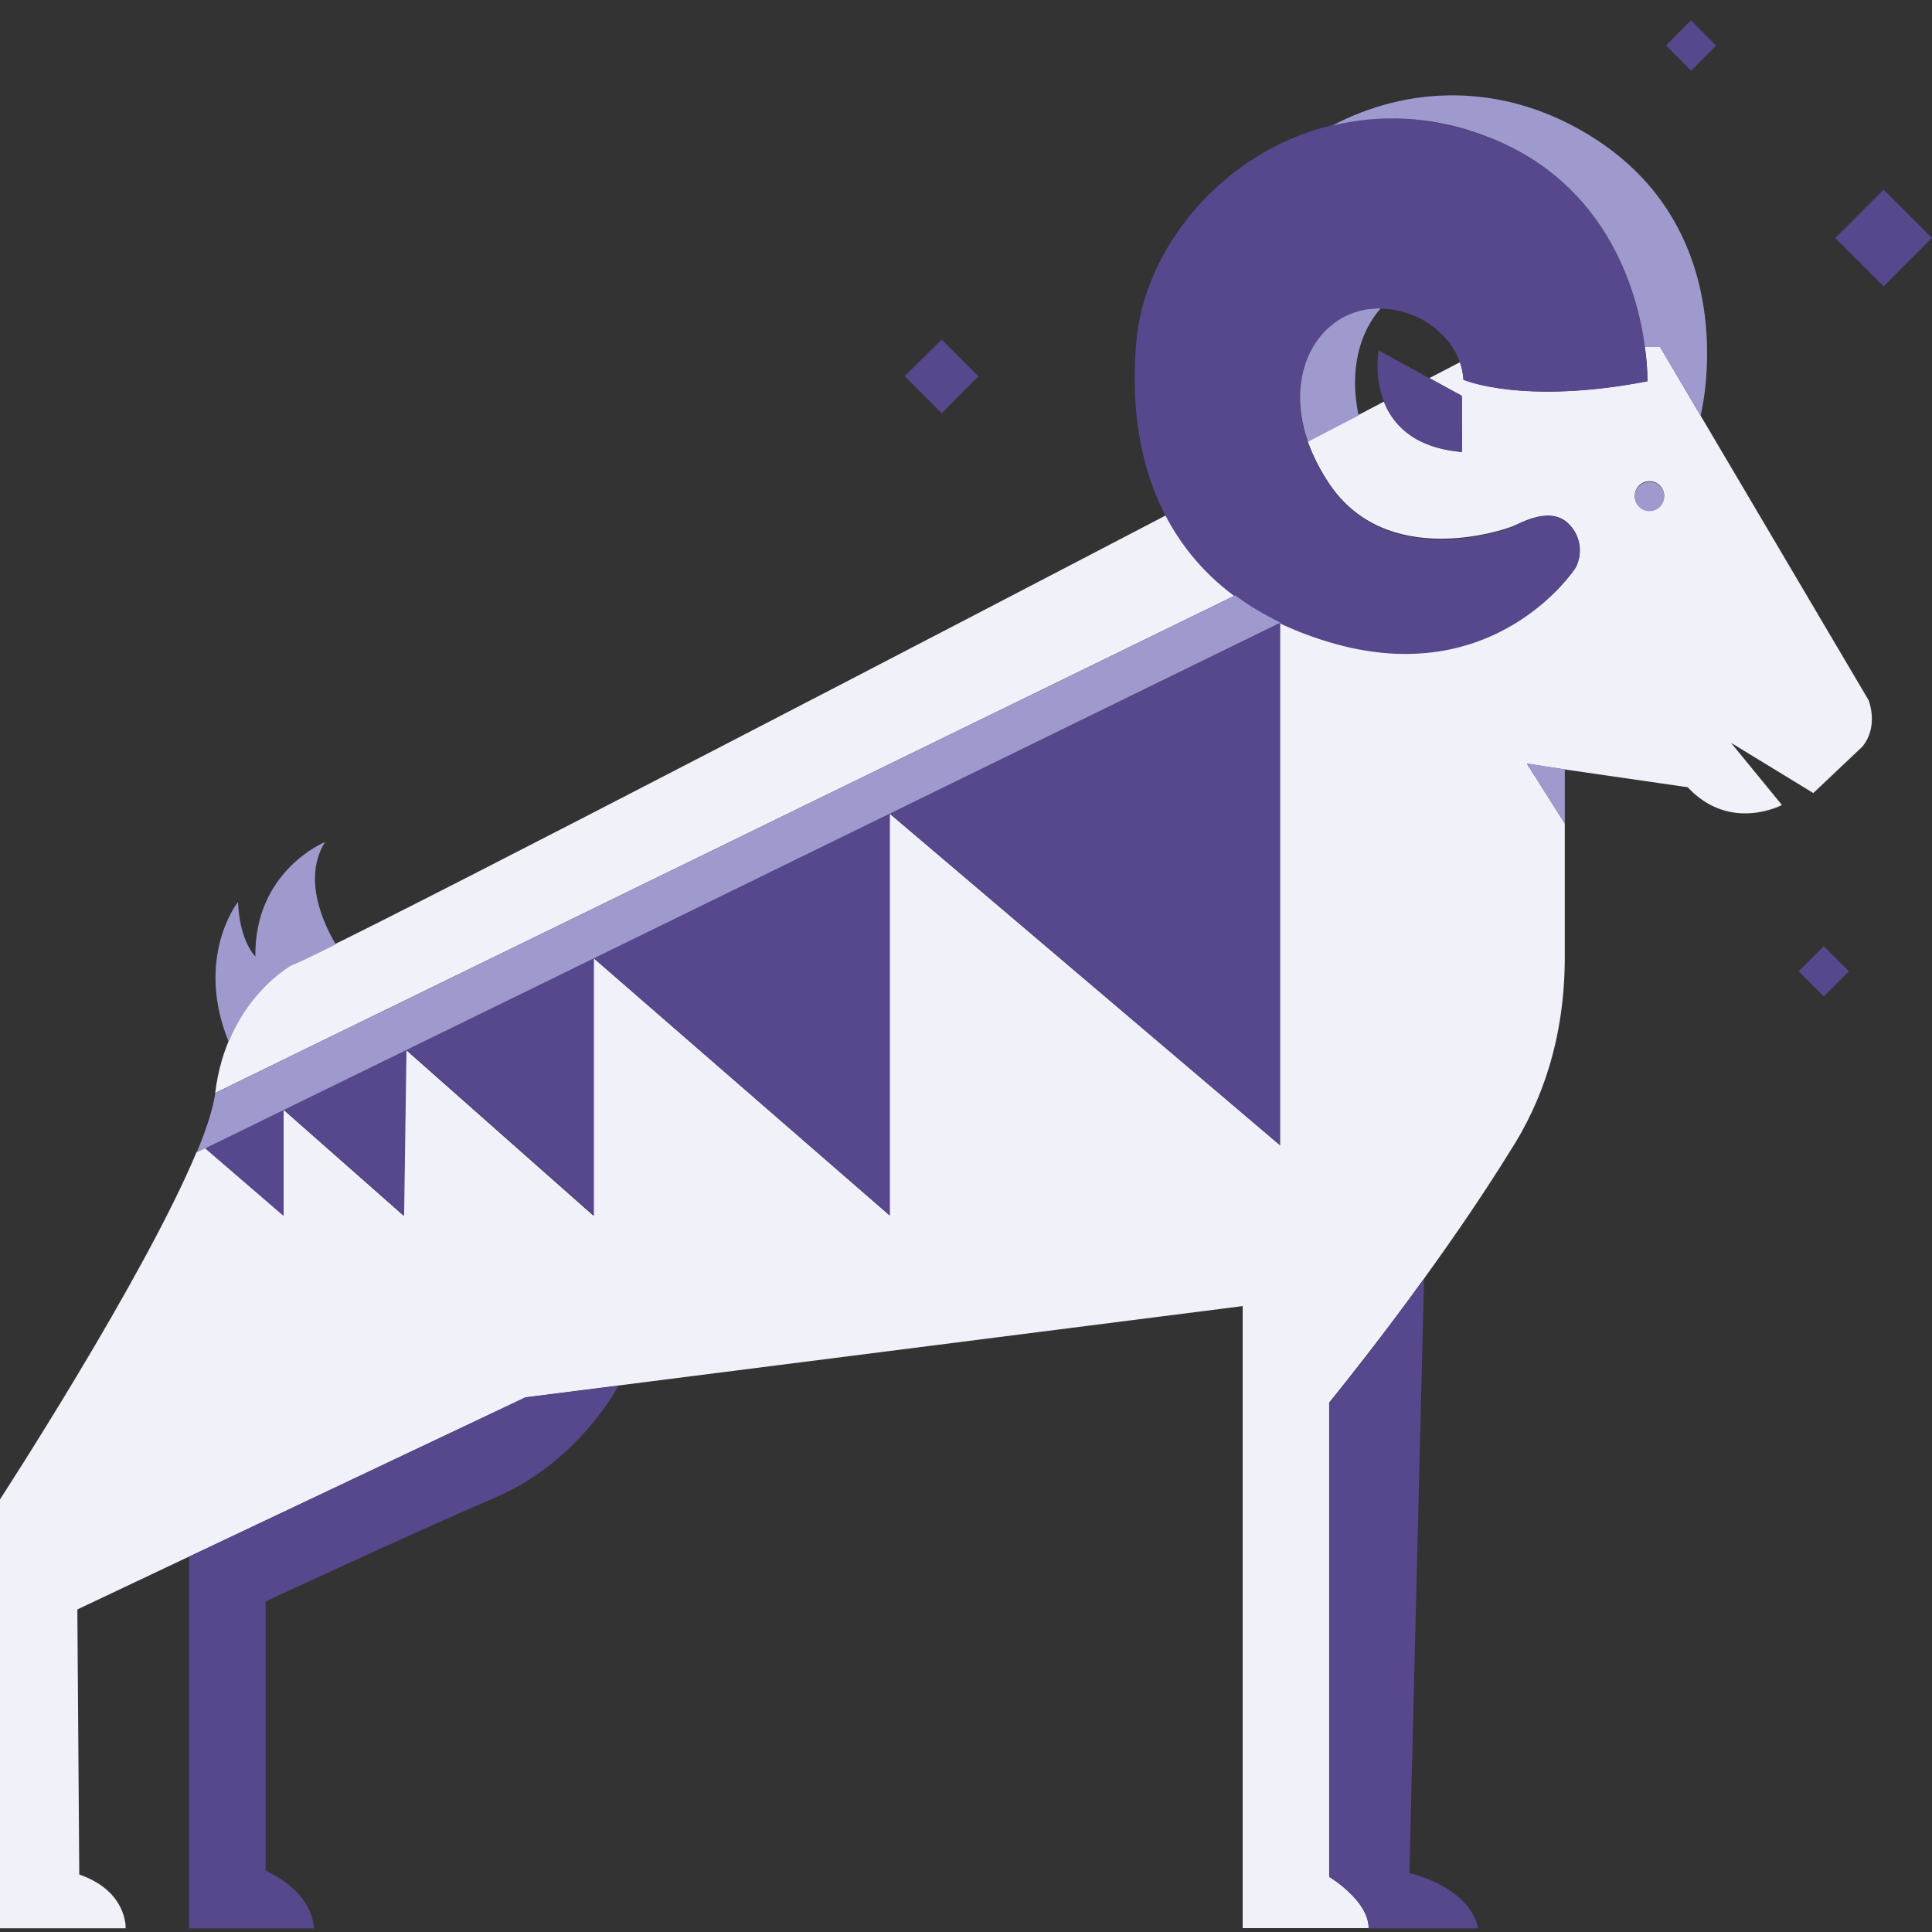
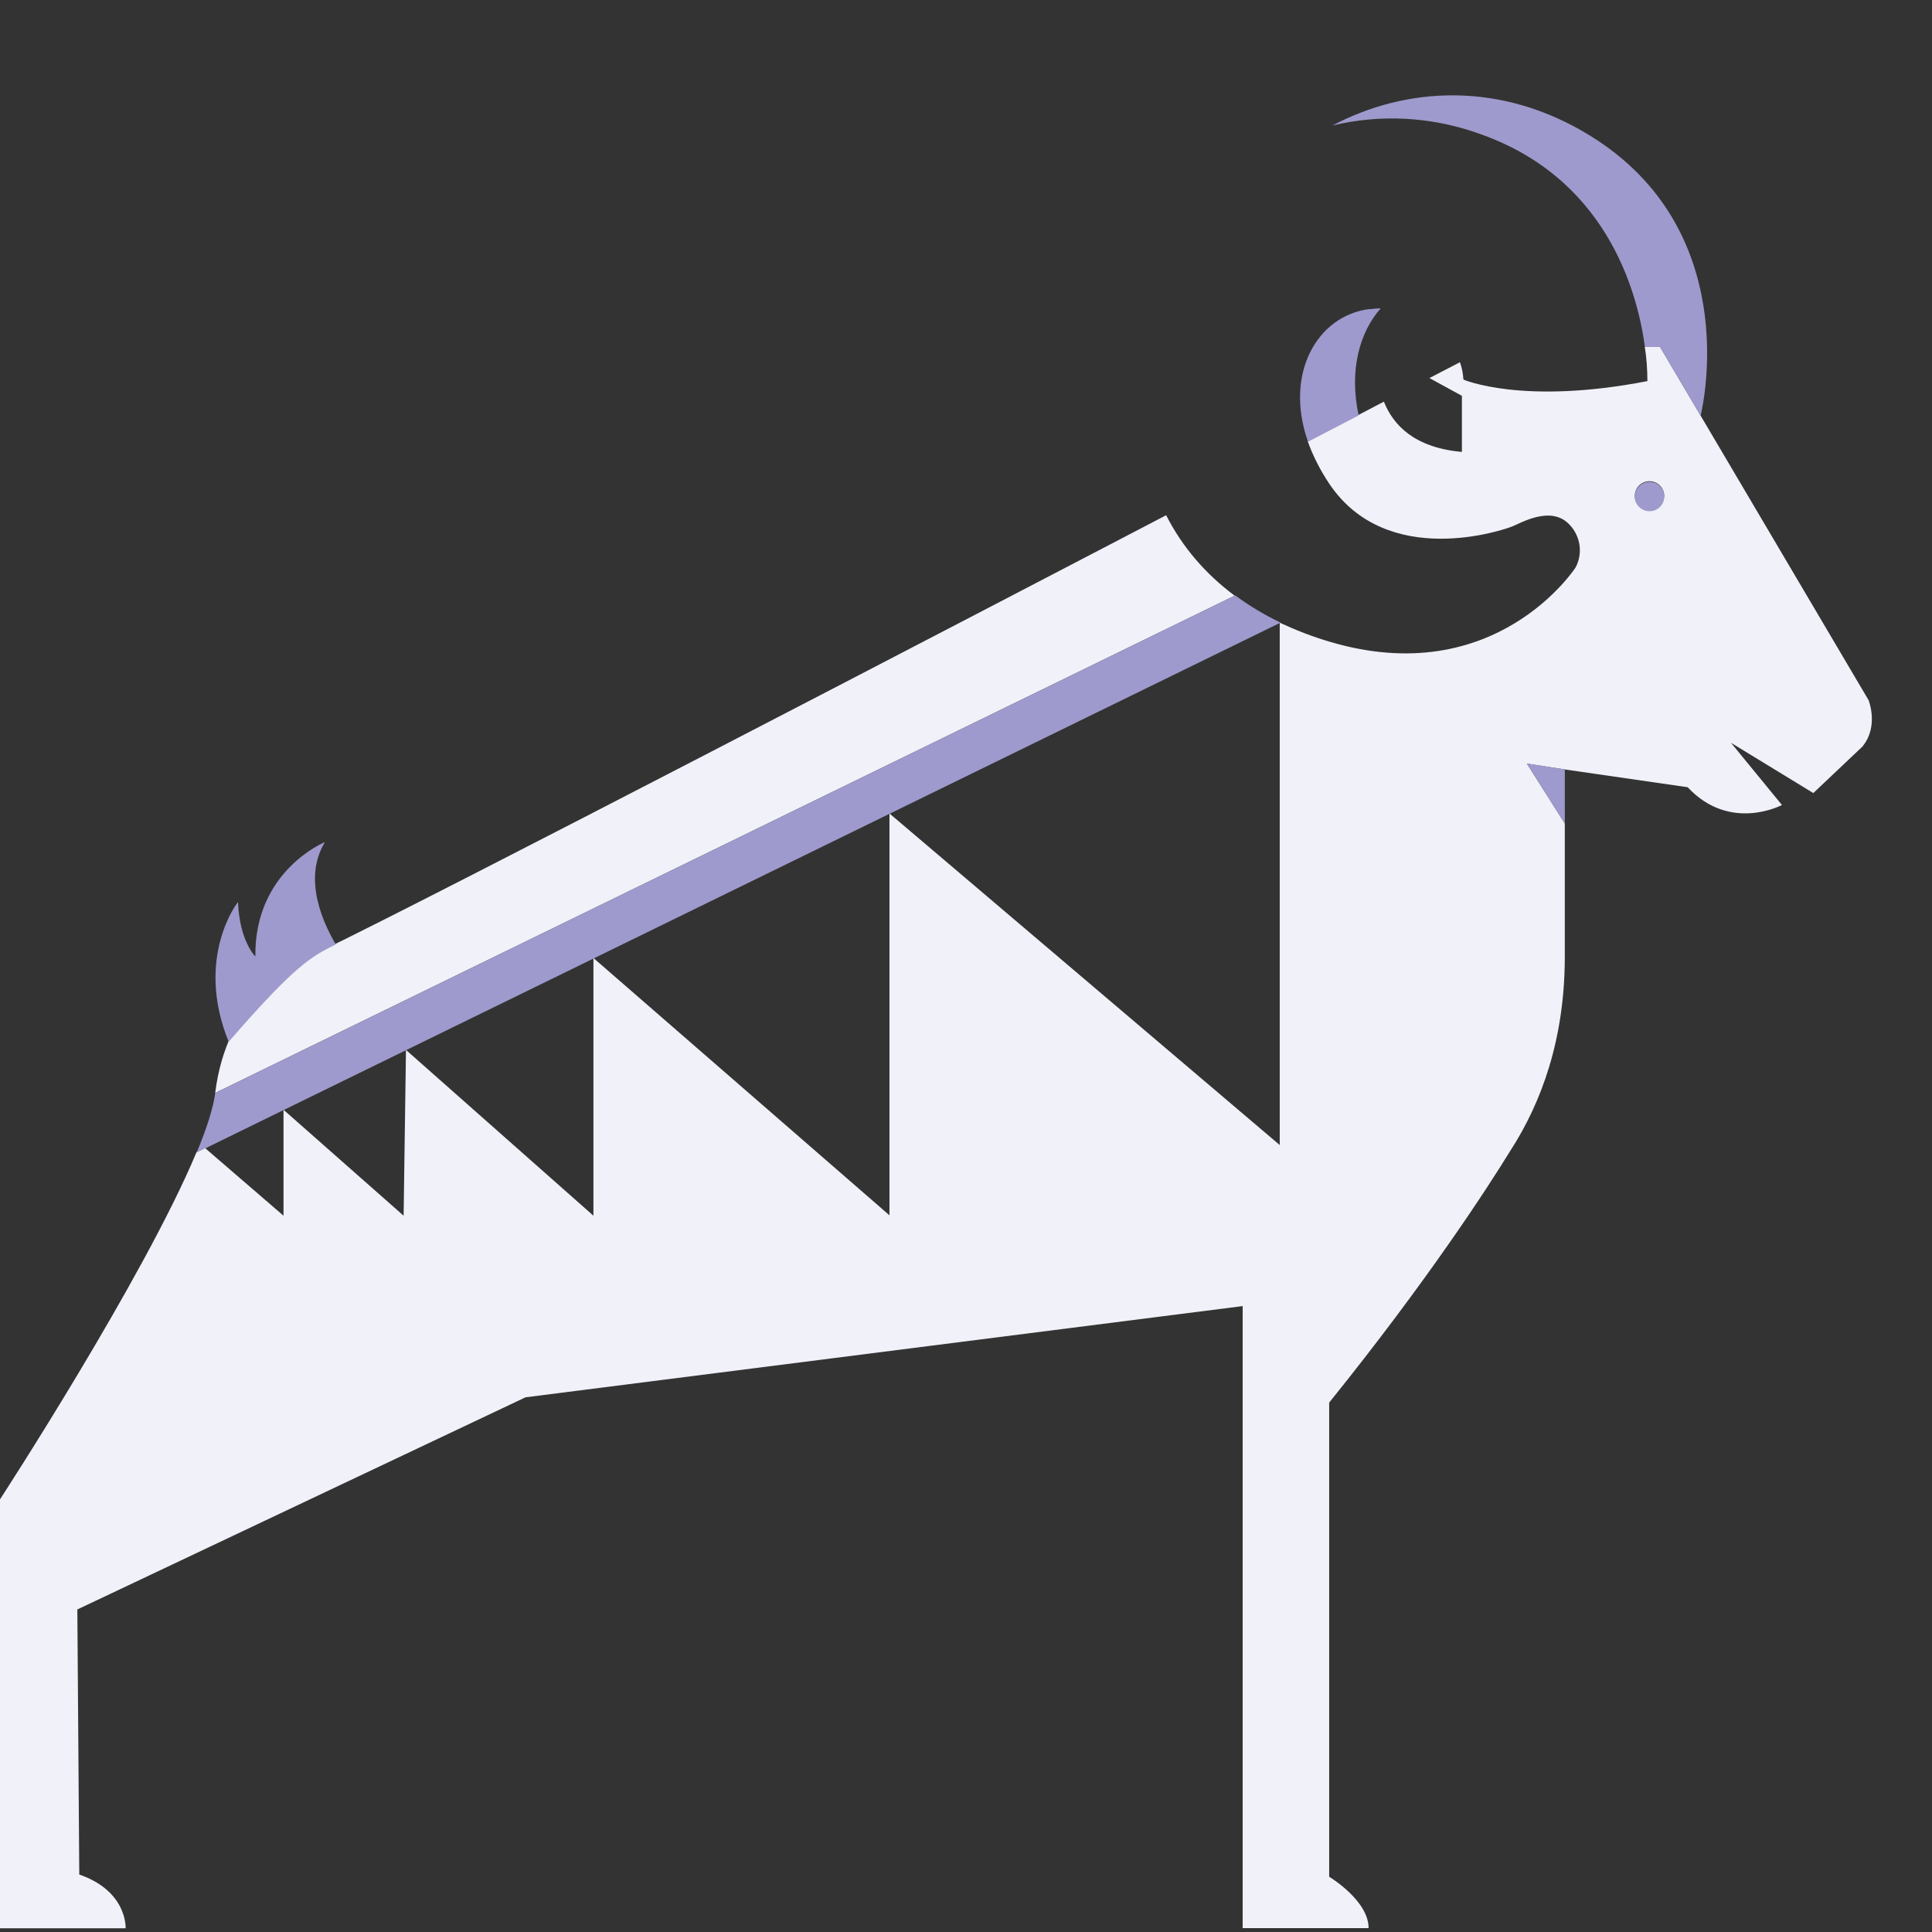
<svg xmlns="http://www.w3.org/2000/svg" width="90" height="90" viewBox="0 0 90 90" fill="none">
  <rect x="0" y="0" width="90" height="90" fill="#333333" stroke="none" />
  <path d="M57.507 27.753L10.025 50.914C10.549 46.594 13.57 44.938 13.57 44.938C14.883 44.505 36.156 33.47 51.731 25.353L54.324 24.001C55.081 25.495 56.181 26.757 57.513 27.746L57.507 27.753ZM9.974 51.231C9.974 51.231 9.993 51.18 9.993 51.16C9.993 51.18 9.993 51.212 9.974 51.231ZM86.774 34.764L84.471 36.944L80.636 34.602L83.01 37.5C83.01 37.5 80.597 38.793 78.618 36.672L72.894 35.844L71.128 35.572L72.894 38.36V44.679C72.874 48.424 71.814 51.354 70.358 53.605C69.33 55.28 66.503 59.653 61.918 65.338V87.426C61.918 87.426 63.755 88.525 63.755 89.819H57.888V60.843L24.481 65.092L3.603 74.975L3.693 87.323C5.944 88.099 5.853 89.826 5.853 89.826H0V69.846C0 69.846 6.714 59.53 9.159 53.663L13.207 51.684L9.553 53.482L13.207 56.632V51.697L18.802 56.632L18.912 48.909L27.644 56.632V44.627L41.434 56.613V37.894L59.615 53.34V29.007C60.352 29.35 61.129 29.654 61.918 29.887C69.673 32.209 73.398 26.433 73.398 26.433C73.741 25.786 73.631 24.991 73.127 24.454C72.26 23.503 70.824 24.383 70.442 24.525C70.048 24.687 64.628 26.543 61.931 22.546C61.517 21.931 61.174 21.265 60.922 20.567L64.466 18.71C64.899 19.791 65.87 20.851 68.101 21.052V18.439L66.588 17.611L68.01 16.874C68.101 17.126 68.153 17.398 68.172 17.682C68.172 17.682 70.927 18.885 76.742 17.753C76.742 17.216 76.703 16.673 76.619 16.149H77.324L87.046 32.617C87.046 32.617 87.531 33.82 86.774 34.757V34.764ZM77.525 23.102C77.525 22.727 77.221 22.417 76.839 22.417C76.458 22.417 76.154 22.721 76.154 23.102C76.154 23.484 76.458 23.788 76.839 23.788C77.214 23.788 77.505 23.497 77.525 23.102Z" fill="#F0F1F9" />
-   <path d="M68.175 17.688C68.052 15.709 65.924 14.124 63.784 14.415C60.886 14.791 59.211 18.555 61.927 22.572C64.644 26.588 70.045 24.712 70.439 24.551C70.834 24.389 72.257 23.522 73.123 24.48C73.628 25.017 73.738 25.812 73.395 26.459C73.395 26.459 69.669 32.235 61.914 29.913C54.159 27.591 52.394 21.343 52.95 15.767C53.545 9.759 60.453 3.401 68.79 6.195C76.946 8.931 76.745 17.766 76.745 17.766C70.931 18.885 68.175 17.695 68.175 17.695V17.688ZM9.556 53.488L13.211 56.638V51.69L18.825 56.625L18.935 48.903L27.667 56.625V44.64L41.456 56.625V37.907L59.638 53.352V29.02L9.556 53.488ZM68.091 18.445L64.223 16.323C64.223 16.323 63.415 20.663 68.111 21.058L68.091 18.445ZM45.576 17.527L43.869 15.819L42.142 17.527L43.869 19.253L45.576 17.527ZM89.998 11.085L87.747 8.834L85.496 11.085L87.747 13.335L89.998 11.085ZM86.13 45.248L84.96 44.078L83.789 45.248L84.96 46.419L86.13 45.248ZM79.947 2.12L78.776 0.949L77.606 2.12L78.776 3.291L79.947 2.12ZM65.653 87.257L66.338 59.575C65.116 61.269 63.641 63.229 61.927 65.351V87.439C61.927 87.439 63.764 88.538 63.764 89.832H68.861C68.428 87.853 65.659 87.257 65.659 87.257H65.653ZM24.471 65.098L8.812 72.517V89.832H14.627C14.504 88.014 12.376 87.148 12.376 87.148V74.6C12.376 74.6 19.019 71.502 23.12 69.742C26.987 68.067 28.805 64.561 28.805 64.561L24.465 65.098H24.471Z" fill="#57478D" />
-   <path d="M63.788 14.397C61.376 14.701 59.811 17.385 60.93 20.574L63.29 19.352C62.838 17.23 63.342 15.464 64.319 14.365C64.157 14.365 63.976 14.384 63.795 14.404L63.788 14.397ZM68.795 6.189C74.771 8.207 76.265 13.479 76.627 16.163H77.332L79.221 19.365C79.383 18.698 81.11 10.672 74.092 6.332C69.901 3.738 65.47 4.048 62.068 5.847C64.299 5.31 66.621 5.433 68.801 6.189H68.795ZM76.155 23.129C76.155 23.504 76.459 23.814 76.841 23.814C77.222 23.814 77.526 23.511 77.526 23.129C77.526 22.747 77.222 22.443 76.841 22.443C76.466 22.443 76.155 22.747 76.155 23.129ZM57.508 27.753L10.027 50.915C9.936 51.601 9.632 52.571 9.16 53.69L59.63 29.015V28.995C58.892 28.633 58.187 28.219 57.54 27.734L57.502 27.753H57.508ZM72.895 35.839L71.13 35.567L72.895 38.374V35.839ZM10.654 48.529C11.696 45.993 13.591 44.965 13.591 44.965C13.804 44.894 14.529 44.551 15.641 43.995C15.136 43.128 14.056 41.006 15.136 39.228C15.136 39.228 11.844 40.56 11.896 44.557C11.896 44.557 11.159 43.852 11.088 42.022C11.068 42.022 9.057 44.615 10.654 48.535V48.529Z" fill="#9E9ACD" />
+   <path d="M63.788 14.397C61.376 14.701 59.811 17.385 60.93 20.574L63.29 19.352C62.838 17.23 63.342 15.464 64.319 14.365C64.157 14.365 63.976 14.384 63.795 14.404L63.788 14.397ZM68.795 6.189C74.771 8.207 76.265 13.479 76.627 16.163H77.332L79.221 19.365C79.383 18.698 81.11 10.672 74.092 6.332C69.901 3.738 65.47 4.048 62.068 5.847C64.299 5.31 66.621 5.433 68.801 6.189H68.795ZM76.155 23.129C76.155 23.504 76.459 23.814 76.841 23.814C77.222 23.814 77.526 23.511 77.526 23.129C77.526 22.747 77.222 22.443 76.841 22.443C76.466 22.443 76.155 22.747 76.155 23.129ZM57.508 27.753L10.027 50.915C9.936 51.601 9.632 52.571 9.16 53.69L59.63 29.015V28.995C58.892 28.633 58.187 28.219 57.54 27.734L57.502 27.753H57.508ZM72.895 35.839L71.13 35.567L72.895 38.374V35.839ZM10.654 48.529C13.804 44.894 14.529 44.551 15.641 43.995C15.136 43.128 14.056 41.006 15.136 39.228C15.136 39.228 11.844 40.56 11.896 44.557C11.896 44.557 11.159 43.852 11.088 42.022C11.068 42.022 9.057 44.615 10.654 48.535V48.529Z" fill="#9E9ACD" />
</svg>